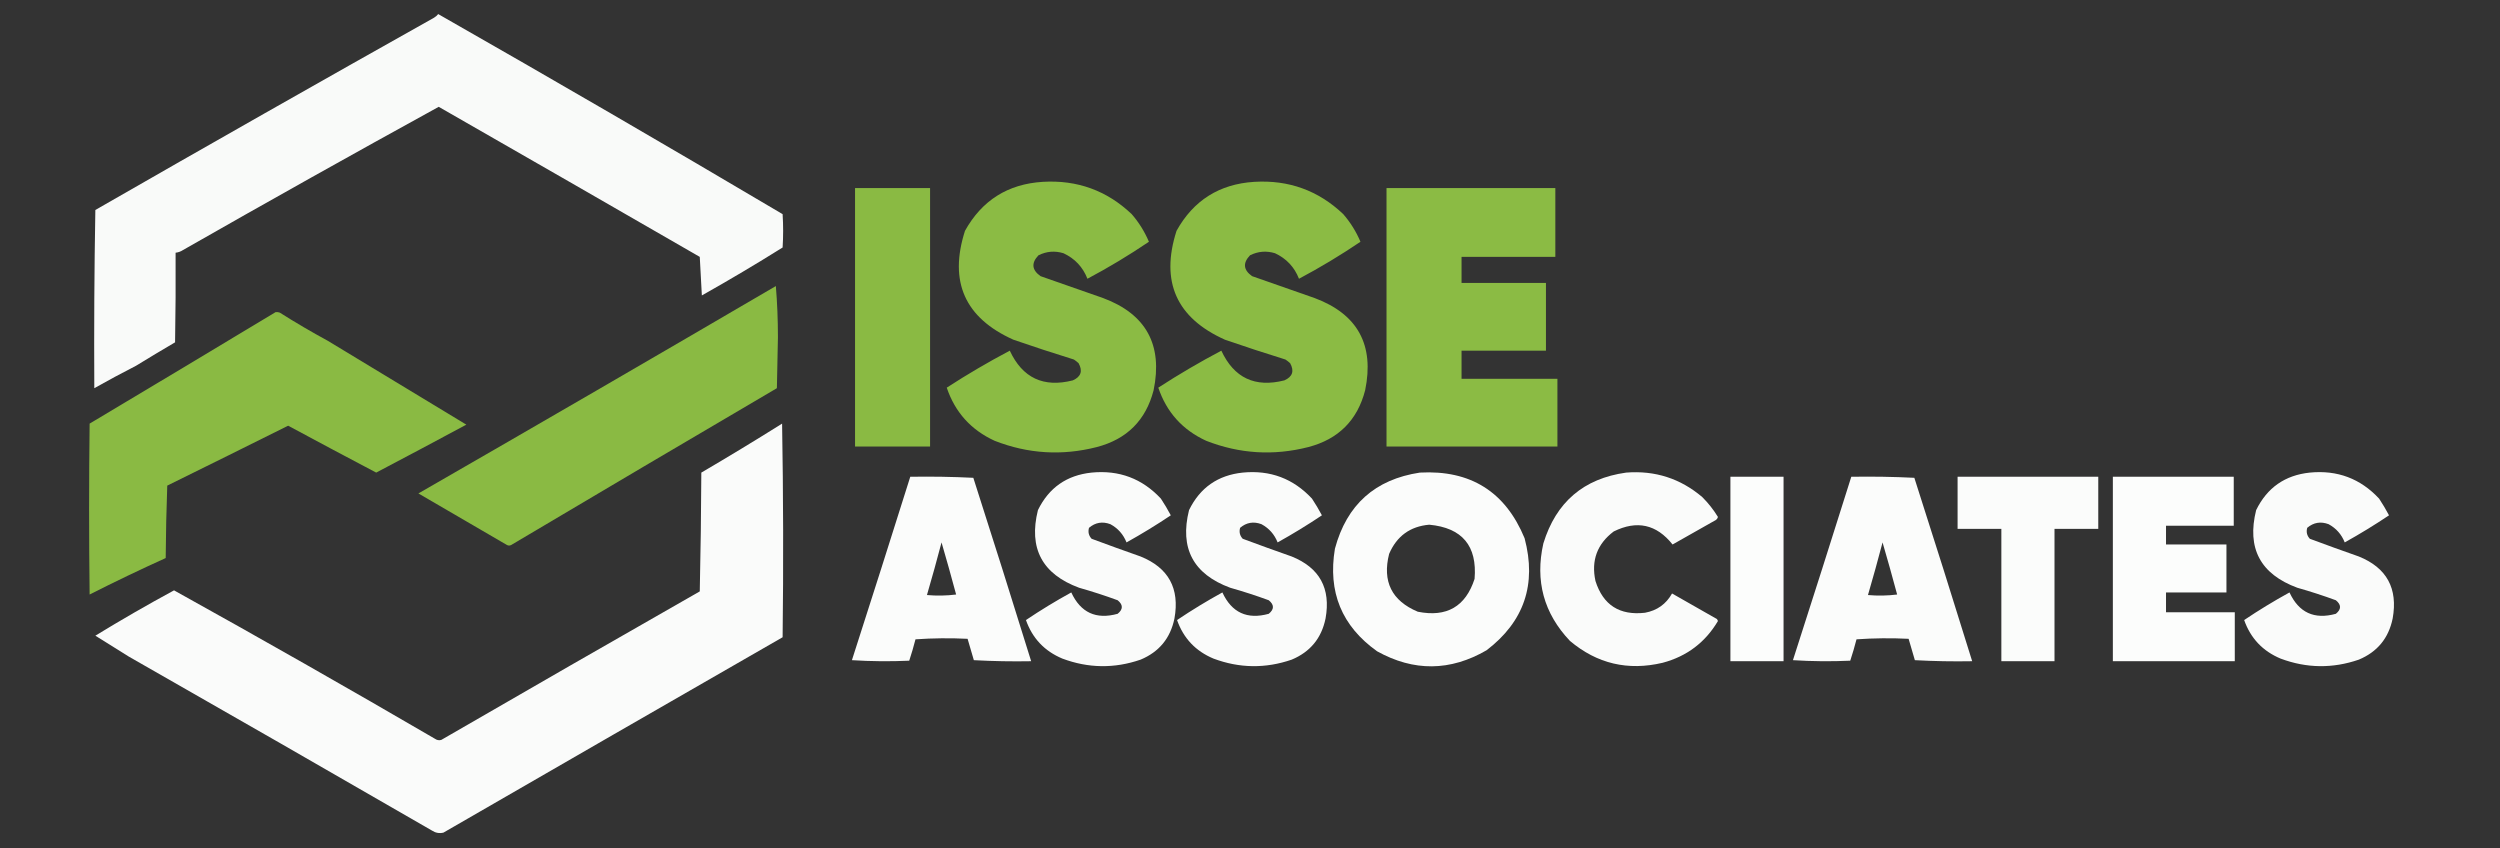
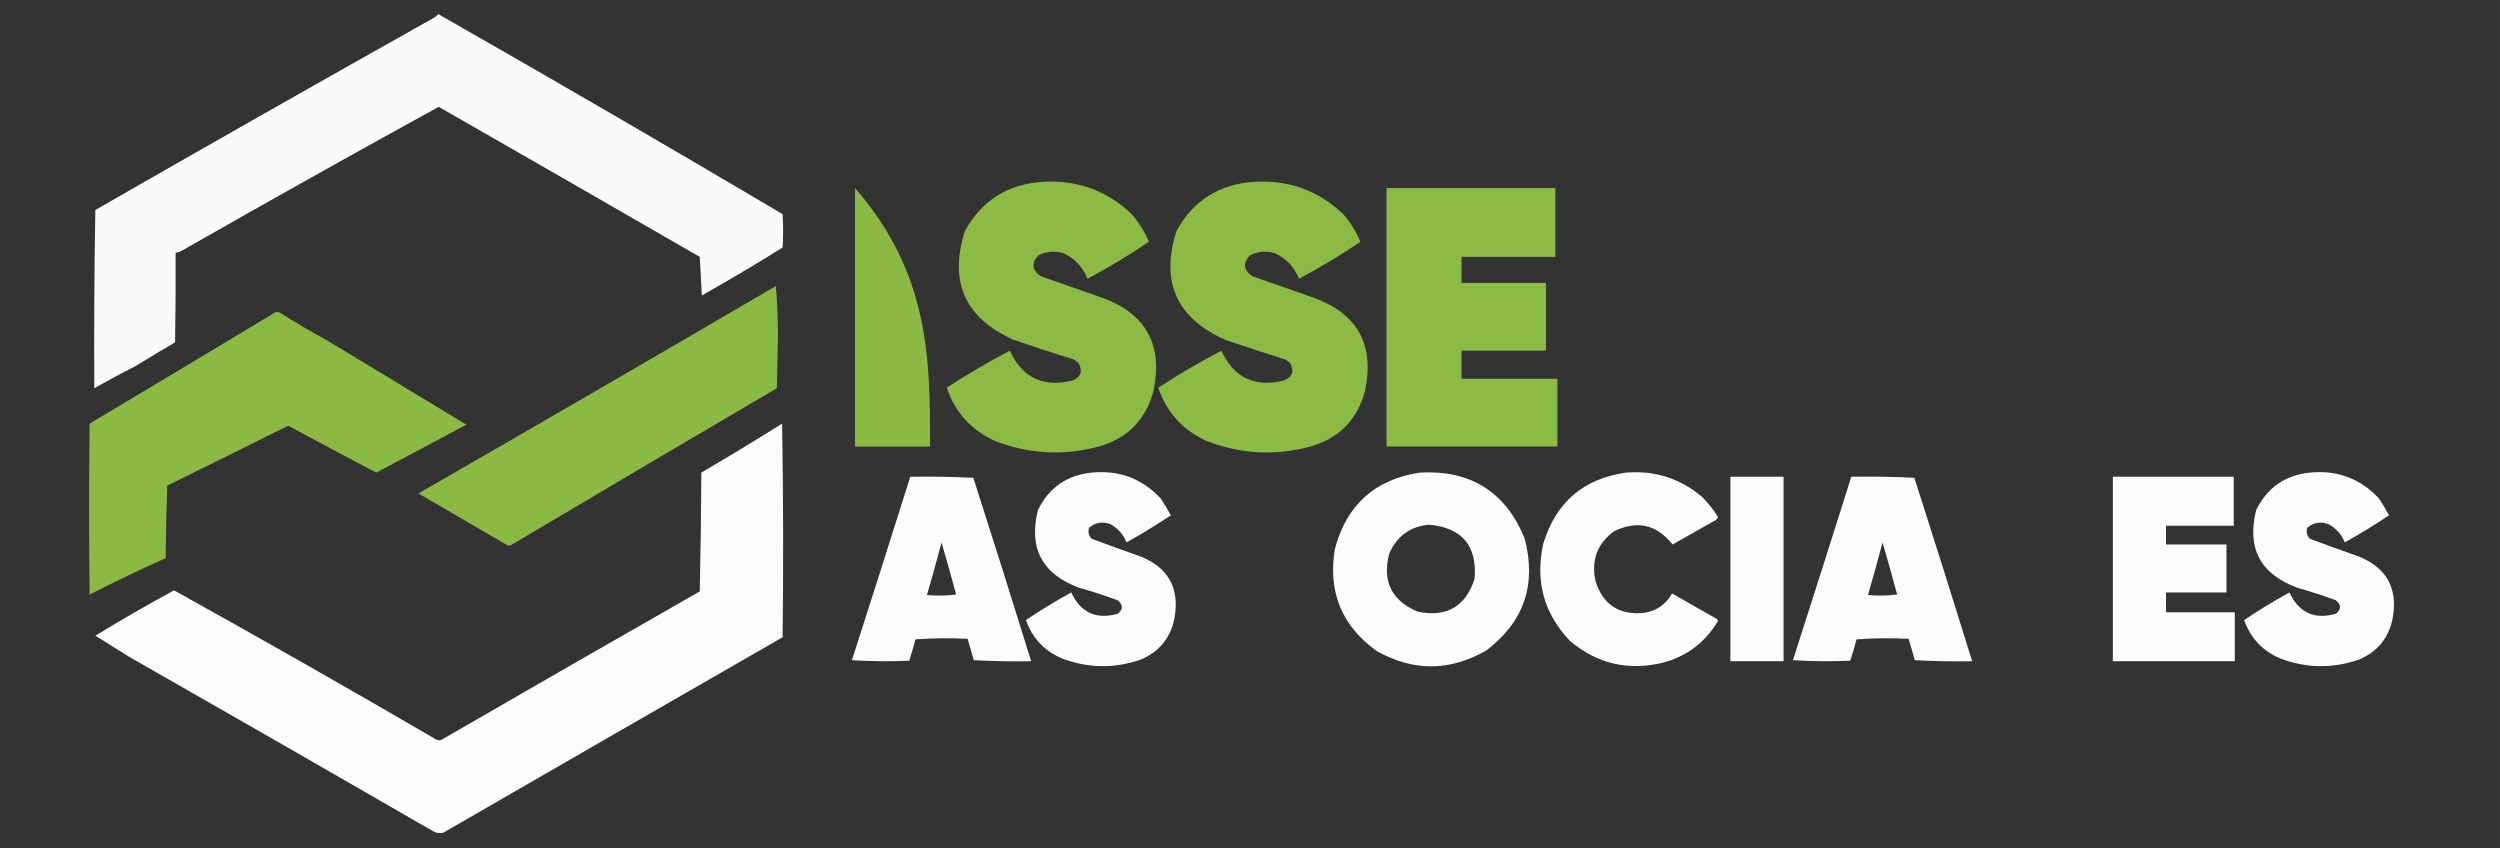
<svg xmlns="http://www.w3.org/2000/svg" version="1.1" width="2399px" height="814px" style="shape-rendering:geometricPrecision; text-rendering:geometricPrecision; image-rendering:optimizeQuality; fill-rule:evenodd; clip-rule:evenodd">
  <rect width="100%" height="100%" fill="#333333" stroke="none" />
  <g>
    <path style="opacity:0.974" fill="#fefffe" d="M 420.5,13.5 C 531.1,76.557 641.267,140.557 751,205.5C 751.667,216.167 751.667,226.833 751,237.5C 725.578,253.399 699.745,268.732 673.5,283.5C 672.833,271.167 672.167,258.833 671.5,246.5C 588.033,198.353 504.533,150.353 421,102.5C 338.779,147.693 256.945,193.526 175.5,240C 173.35,241.411 171.016,242.245 168.5,242.5C 168.667,271.169 168.5,299.835 168,328.5C 155.417,335.874 142.917,343.374 130.5,351C 116.942,357.942 103.609,365.109 90.5,372.5C 90.167,315.496 90.5,258.496 91.5,201.5C 199.541,139.48 307.874,77.98 416.5,17C 418.093,16.051 419.426,14.885 420.5,13.5 Z" />
  </g>
  <g>
    <path style="opacity:0.984" fill="#8cbd44" d="M 1000.5,174.5 C 1033.66,172.493 1062.16,182.827 1086,205.5C 1092.88,213.426 1098.38,222.259 1102.5,232C 1083.58,244.803 1063.92,256.637 1043.5,267.5C 1039.12,256.282 1031.45,248.115 1020.5,243C 1012.19,240.47 1004.19,241.137 996.5,245C 989.458,252.384 990.125,259.05 998.5,265C 1018.49,271.998 1038.49,278.998 1058.5,286C 1099.8,301.418 1115.97,330.918 1107,374.5C 1099.56,403.271 1081.4,421.438 1052.5,429C 1019.16,437.512 986.498,435.512 954.5,423C 931.809,412.606 916.476,395.606 908.5,372C 928.079,359.289 948.245,347.456 969,336.5C 981.163,362.678 1001.33,372.178 1029.5,365C 1037.33,361.507 1039.16,356.007 1035,348.5C 1033.59,347.213 1032.09,346.046 1030.5,345C 1011.06,338.974 991.726,332.64 972.5,326C 925.866,305.117 910.366,270.284 926,221.5C 942.252,192.288 967.085,176.621 1000.5,174.5 Z" />
  </g>
  <g>
    <path style="opacity:0.984" fill="#8cbd44" d="M 1203.5,174.5 C 1236.66,172.493 1265.16,182.827 1289,205.5C 1295.88,213.426 1301.38,222.259 1305.5,232C 1286.58,244.803 1266.92,256.637 1246.5,267.5C 1242.12,256.282 1234.45,248.115 1223.5,243C 1215.19,240.47 1207.19,241.137 1199.5,245C 1192.46,252.384 1193.12,259.05 1201.5,265C 1221.49,271.998 1241.49,278.998 1261.5,286C 1302.8,301.418 1318.97,330.918 1310,374.5C 1302.56,403.271 1284.4,421.438 1255.5,429C 1222.16,437.512 1189.5,435.512 1157.5,423C 1134.81,412.606 1119.48,395.606 1111.5,372C 1131.08,359.289 1151.25,347.456 1172,336.5C 1184.16,362.678 1204.33,372.178 1232.5,365C 1240.33,361.507 1242.16,356.007 1238,348.5C 1236.59,347.213 1235.09,346.046 1233.5,345C 1214.06,338.974 1194.73,332.64 1175.5,326C 1128.87,305.117 1113.37,270.284 1129,221.5C 1145.25,192.288 1170.09,176.621 1203.5,174.5 Z" />
  </g>
  <g>
-     <path style="opacity:0.98" fill="#8cbd44" d="M 820.5,180.5 C 844.5,180.5 868.5,180.5 892.5,180.5C 892.5,263.167 892.5,345.833 892.5,428.5C 868.5,428.5 844.5,428.5 820.5,428.5C 820.5,345.833 820.5,263.167 820.5,180.5 Z" />
+     <path style="opacity:0.98" fill="#8cbd44" d="M 820.5,180.5 C 892.5,263.167 892.5,345.833 892.5,428.5C 868.5,428.5 844.5,428.5 820.5,428.5C 820.5,345.833 820.5,263.167 820.5,180.5 Z" />
  </g>
  <g>
    <path style="opacity:0.984" fill="#8cbd44" d="M 1330.5,180.5 C 1384.5,180.5 1438.5,180.5 1492.5,180.5C 1492.5,202.5 1492.5,224.5 1492.5,246.5C 1462.5,246.5 1432.5,246.5 1402.5,246.5C 1402.5,254.833 1402.5,263.167 1402.5,271.5C 1429.5,271.5 1456.5,271.5 1483.5,271.5C 1483.5,293.167 1483.5,314.833 1483.5,336.5C 1456.5,336.5 1429.5,336.5 1402.5,336.5C 1402.5,345.5 1402.5,354.5 1402.5,363.5C 1433.17,363.5 1463.83,363.5 1494.5,363.5C 1494.5,385.167 1494.5,406.833 1494.5,428.5C 1439.83,428.5 1385.17,428.5 1330.5,428.5C 1330.5,345.833 1330.5,263.167 1330.5,180.5 Z" />
  </g>
  <g>
    <path style="opacity:0.977" fill="#8cbd44" d="M 744.5,274.5 C 745.833,290.486 746.499,306.819 746.5,323.5C 746.167,339.833 745.833,356.167 745.5,372.5C 660.37,422.467 575.37,472.634 490.5,523C 489.167,523.667 487.833,523.667 486.5,523C 458.134,506.486 429.801,489.986 401.5,473.5C 516.091,407.567 630.425,341.234 744.5,274.5 Z" />
  </g>
  <g>
    <path style="opacity:0.979" fill="#8cbd44" d="M 264.5,299.5 C 265.873,299.343 267.207,299.51 268.5,300C 283.504,309.504 298.838,318.504 314.5,327C 358.902,353.861 403.235,380.694 447.5,407.5C 418.762,422.953 389.928,438.287 361,453.5C 332.77,438.635 304.603,423.635 276.5,408.5C 237.877,427.763 199.21,446.929 160.5,466C 159.672,489.094 159.172,512.261 159,535.5C 134.423,546.621 110.09,558.288 86,570.5C 85.333,515.833 85.333,461.167 86,406.5C 145.646,370.933 205.146,335.267 264.5,299.5 Z" />
  </g>
  <g>
    <path style="opacity:0.979" fill="#fefffe" d="M 750.5,406.5 C 751.665,474.665 751.832,542.999 751,611.5C 642.418,673.874 533.918,736.374 425.5,799C 421.548,799.912 417.881,799.245 414.5,797C 317.695,741.094 220.695,685.428 123.5,630C 112.804,623.322 102.138,616.655 91.5,610C 116.214,594.887 141.381,580.387 167,566.5C 250.964,613.118 334.464,660.618 417.5,709C 419.365,710.301 421.365,710.635 423.5,710C 506.036,662.233 588.702,614.733 671.5,567.5C 672.333,529.504 672.833,491.504 673,453.5C 699.179,438.171 725.012,422.505 750.5,406.5 Z" />
  </g>
  <g>
    <path style="opacity:0.978" fill="#fefffe" d="M 1047.5,453.5 C 1073.92,450.913 1096.09,459.246 1114,478.5C 1117.42,483.668 1120.59,489.002 1123.5,494.5C 1109.75,503.727 1095.58,512.394 1081,520.5C 1077.95,512.782 1072.78,506.948 1065.5,503C 1057.89,500.174 1051.06,501.341 1045,506.5C 1043.9,510.505 1044.74,514.005 1047.5,517C 1063.1,522.819 1078.77,528.485 1094.5,534C 1121.34,544.839 1132.18,564.672 1127,593.5C 1123.13,612.406 1112.3,625.573 1094.5,633C 1069.39,641.651 1044.39,641.318 1019.5,632C 1002.33,624.835 990.667,612.501 984.5,595C 998.495,585.574 1013,576.741 1028,568.5C 1036.97,587.901 1051.8,594.734 1072.5,589C 1077.83,584.667 1077.83,580.333 1072.5,576C 1060.32,571.538 1047.99,567.538 1035.5,564C 1000.04,550.908 986.872,526.075 996,489.5C 1006.52,467.989 1023.69,455.989 1047.5,453.5 Z" />
  </g>
  <g>
-     <path style="opacity:0.978" fill="#fefffe" d="M 1192.5,453.5 C 1218.92,450.913 1241.09,459.246 1259,478.5C 1262.42,483.668 1265.59,489.002 1268.5,494.5C 1254.75,503.727 1240.58,512.394 1226,520.5C 1222.95,512.782 1217.78,506.948 1210.5,503C 1202.89,500.174 1196.06,501.341 1190,506.5C 1188.9,510.505 1189.74,514.005 1192.5,517C 1208.1,522.819 1223.77,528.485 1239.5,534C 1266.34,544.839 1277.18,564.672 1272,593.5C 1268.13,612.406 1257.3,625.573 1239.5,633C 1214.39,641.651 1189.39,641.318 1164.5,632C 1147.33,624.835 1135.67,612.501 1129.5,595C 1143.5,585.574 1158,576.741 1173,568.5C 1181.97,587.901 1196.8,594.734 1217.5,589C 1222.83,584.667 1222.83,580.333 1217.5,576C 1205.32,571.538 1192.99,567.538 1180.5,564C 1145.04,550.908 1131.87,526.075 1141,489.5C 1151.52,467.989 1168.69,455.989 1192.5,453.5 Z" />
-   </g>
+     </g>
  <g>
    <path style="opacity:0.981" fill="#fefffe" d="M 1362.5,453.5 C 1411.06,450.846 1444.56,471.846 1463,516.5C 1474.72,560.671 1462.56,596.504 1426.5,624C 1391.67,644.197 1356.67,644.531 1321.5,625C 1287.54,600.845 1274.04,568.012 1281,526.5C 1292.32,484.344 1319.48,460.011 1362.5,453.5 Z M 1371.5,503.5 C 1403.15,506.47 1417.65,523.804 1415,555.5C 1406.38,582.072 1388.21,592.572 1360.5,587C 1335.5,576.498 1326.33,557.998 1333,531.5C 1340.36,514.423 1353.19,505.09 1371.5,503.5 Z" />
  </g>
  <g>
    <path style="opacity:0.979" fill="#fefffe" d="M 1560.5,453.5 C 1588.19,451.33 1612.52,459.164 1633.5,477C 1639.28,482.77 1644.28,489.103 1648.5,496C 1648.24,497.261 1647.57,498.261 1646.5,499C 1632.66,506.85 1618.82,514.683 1605,522.5C 1589.62,503.134 1570.78,498.967 1548.5,510C 1532.6,522.021 1526.77,537.854 1531,557.5C 1538.32,580.594 1554.16,590.761 1578.5,588C 1590.11,585.874 1598.78,579.708 1604.5,569.5C 1618.83,577.667 1633.17,585.833 1647.5,594C 1648.02,594.561 1648.36,595.228 1648.5,596C 1636.34,616.482 1618.67,629.815 1595.5,636C 1562.18,643.919 1532.51,636.919 1506.5,615C 1481.42,588.537 1472.92,557.37 1481,521.5C 1493.13,481.876 1519.63,459.209 1560.5,453.5 Z" />
  </g>
  <g>
    <path style="opacity:0.978" fill="#fefffe" d="M 2216.5,453.5 C 2242.92,450.913 2265.09,459.246 2283,478.5C 2286.42,483.668 2289.59,489.002 2292.5,494.5C 2278.75,503.727 2264.58,512.394 2250,520.5C 2246.95,512.782 2241.78,506.948 2234.5,503C 2226.89,500.174 2220.06,501.341 2214,506.5C 2212.9,510.505 2213.74,514.005 2216.5,517C 2232.1,522.819 2247.77,528.485 2263.5,534C 2290.34,544.839 2301.18,564.672 2296,593.5C 2292.13,612.406 2281.3,625.573 2263.5,633C 2238.39,641.651 2213.39,641.318 2188.5,632C 2171.33,624.835 2159.67,612.501 2153.5,595C 2167.5,585.574 2182,576.741 2197,568.5C 2205.97,587.901 2220.8,594.734 2241.5,589C 2246.83,584.667 2246.83,580.333 2241.5,576C 2229.32,571.538 2216.99,567.538 2204.5,564C 2169.04,550.908 2155.87,526.075 2165,489.5C 2175.52,467.989 2192.69,455.989 2216.5,453.5 Z" />
  </g>
  <g>
    <path style="opacity:0.984" fill="#fefffe" d="M 873.5,457.5 C 893.743,457.173 913.909,457.507 934,458.5C 952.809,517.093 971.309,575.76 989.5,634.5C 971.155,634.833 952.821,634.5 934.5,633.5C 932.418,626.667 930.418,619.833 928.5,613C 911.823,612.167 895.157,612.334 878.5,613.5C 876.728,620.424 874.728,627.257 872.5,634C 854.158,634.833 835.824,634.666 817.5,633.5C 836.373,574.882 855.039,516.216 873.5,457.5 Z M 903.5,520.5 C 908.328,537.002 912.995,553.668 917.5,570.5C 908.184,571.665 898.851,571.832 889.5,571C 894.398,554.243 899.065,537.41 903.5,520.5 Z" />
  </g>
  <g>
    <path style="opacity:0.987" fill="#fefffe" d="M 1660.5,457.5 C 1677.5,457.5 1694.5,457.5 1711.5,457.5C 1711.5,516.5 1711.5,575.5 1711.5,634.5C 1694.5,634.5 1677.5,634.5 1660.5,634.5C 1660.5,575.5 1660.5,516.5 1660.5,457.5 Z" />
  </g>
  <g>
    <path style="opacity:0.984" fill="#fefffe" d="M 1776.5,457.5 C 1796.74,457.173 1816.91,457.507 1837,458.5C 1855.81,517.093 1874.31,575.76 1892.5,634.5C 1874.15,634.833 1855.82,634.5 1837.5,633.5C 1835.42,626.667 1833.42,619.833 1831.5,613C 1814.82,612.167 1798.16,612.334 1781.5,613.5C 1779.73,620.424 1777.73,627.257 1775.5,634C 1757.16,634.833 1738.82,634.666 1720.5,633.5C 1739.37,574.882 1758.04,516.216 1776.5,457.5 Z M 1806.5,520.5 C 1811.33,537.002 1815.99,553.668 1820.5,570.5C 1811.18,571.665 1801.85,571.832 1792.5,571C 1797.4,554.243 1802.06,537.41 1806.5,520.5 Z" />
  </g>
  <g>
-     <path style="opacity:0.982" fill="#fefffe" d="M 1878.5,457.5 C 1923.5,457.5 1968.5,457.5 2013.5,457.5C 2013.5,474.167 2013.5,490.833 2013.5,507.5C 1999.5,507.5 1985.5,507.5 1971.5,507.5C 1971.5,549.833 1971.5,592.167 1971.5,634.5C 1954.5,634.5 1937.5,634.5 1920.5,634.5C 1920.5,592.167 1920.5,549.833 1920.5,507.5C 1906.5,507.5 1892.5,507.5 1878.5,507.5C 1878.5,490.833 1878.5,474.167 1878.5,457.5 Z" />
-   </g>
+     </g>
  <g>
    <path style="opacity:0.985" fill="#fefffe" d="M 2027.5,457.5 C 2066.17,457.5 2104.83,457.5 2143.5,457.5C 2143.5,473.167 2143.5,488.833 2143.5,504.5C 2121.83,504.5 2100.17,504.5 2078.5,504.5C 2078.5,510.5 2078.5,516.5 2078.5,522.5C 2097.83,522.5 2117.17,522.5 2136.5,522.5C 2136.5,537.833 2136.5,553.167 2136.5,568.5C 2117.17,568.5 2097.83,568.5 2078.5,568.5C 2078.5,574.833 2078.5,581.167 2078.5,587.5C 2100.5,587.5 2122.5,587.5 2144.5,587.5C 2144.5,603.167 2144.5,618.833 2144.5,634.5C 2105.5,634.5 2066.5,634.5 2027.5,634.5C 2027.5,575.5 2027.5,516.5 2027.5,457.5 Z" />
  </g>
</svg>